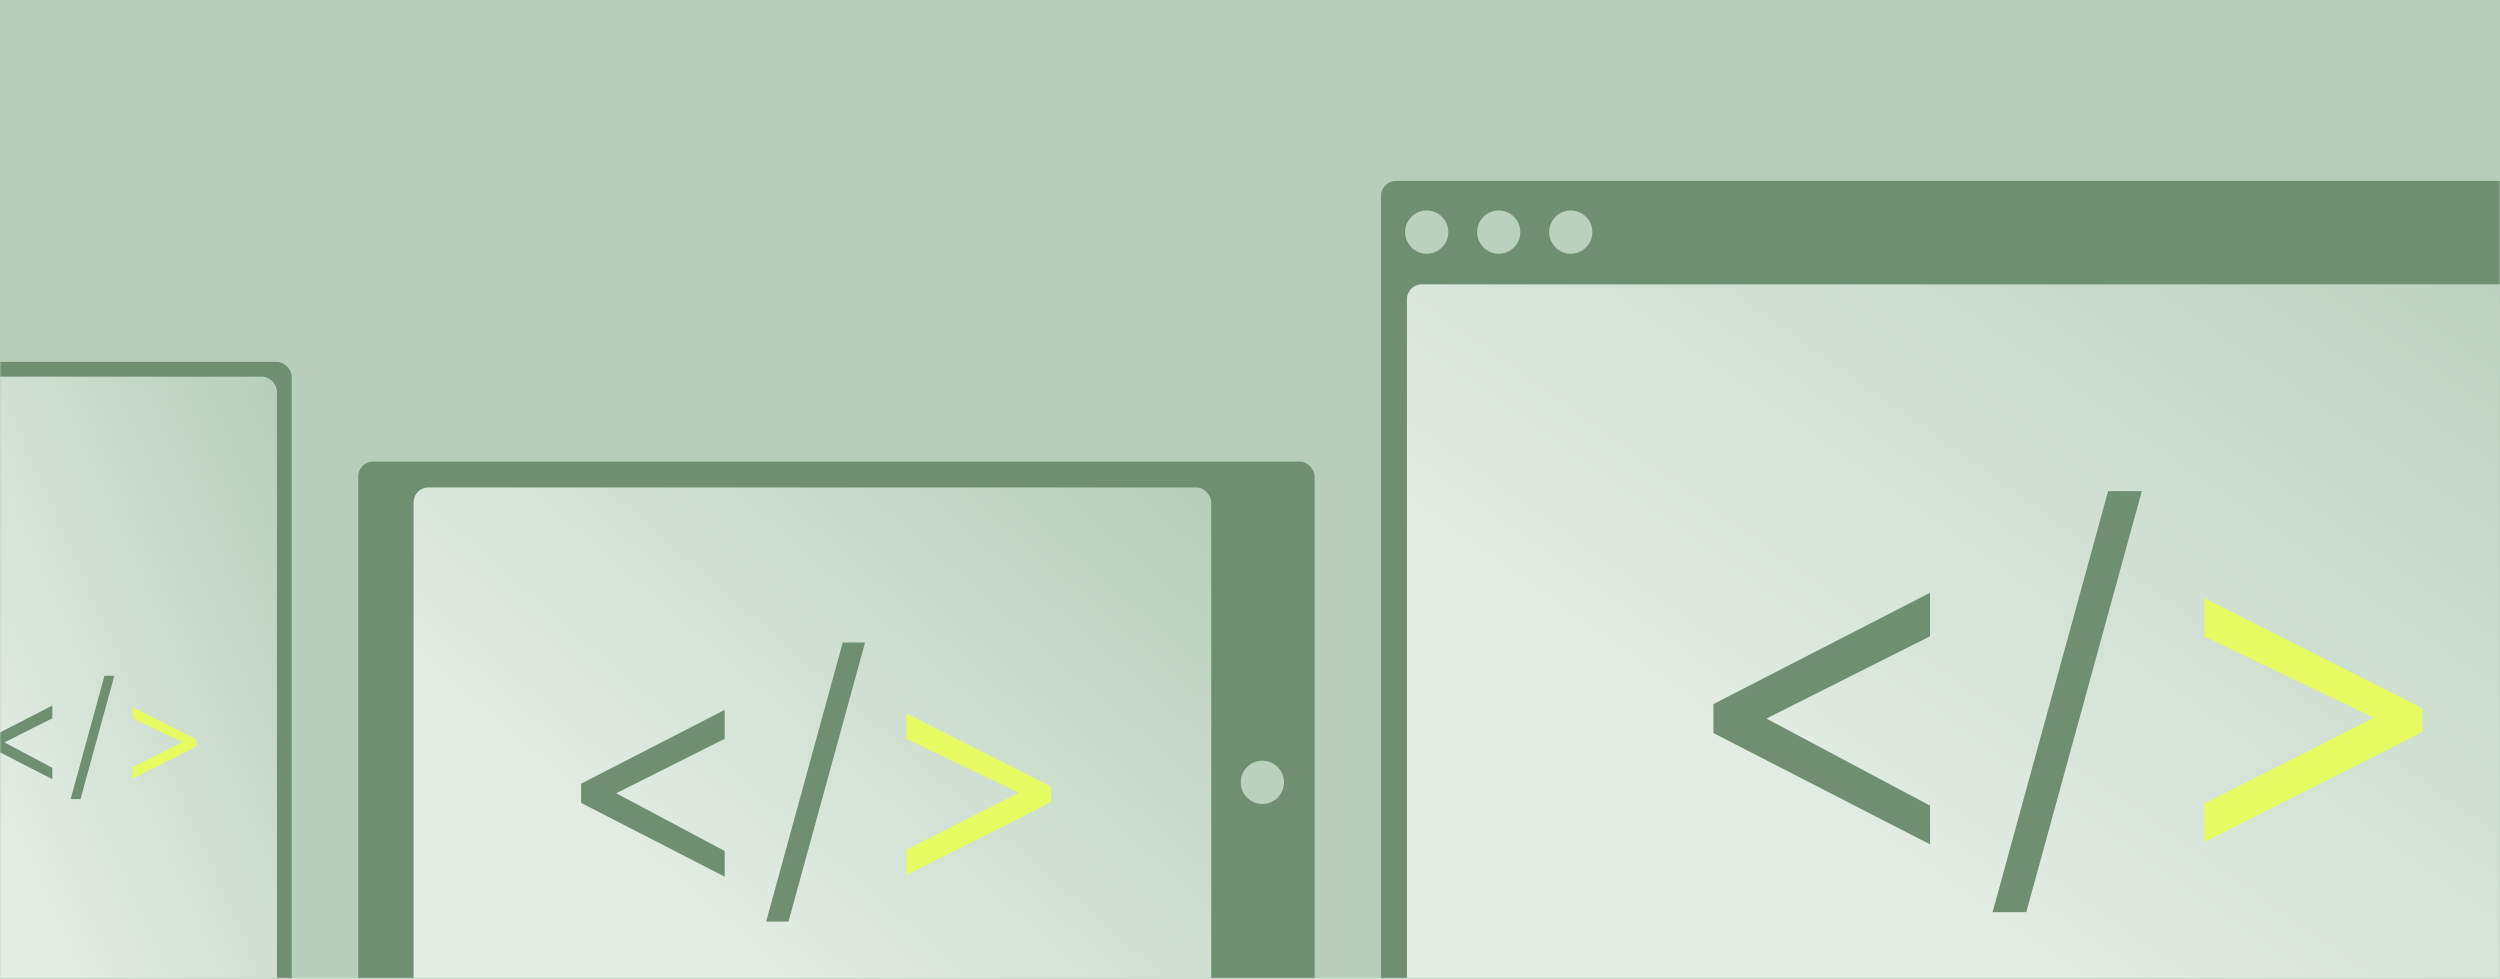
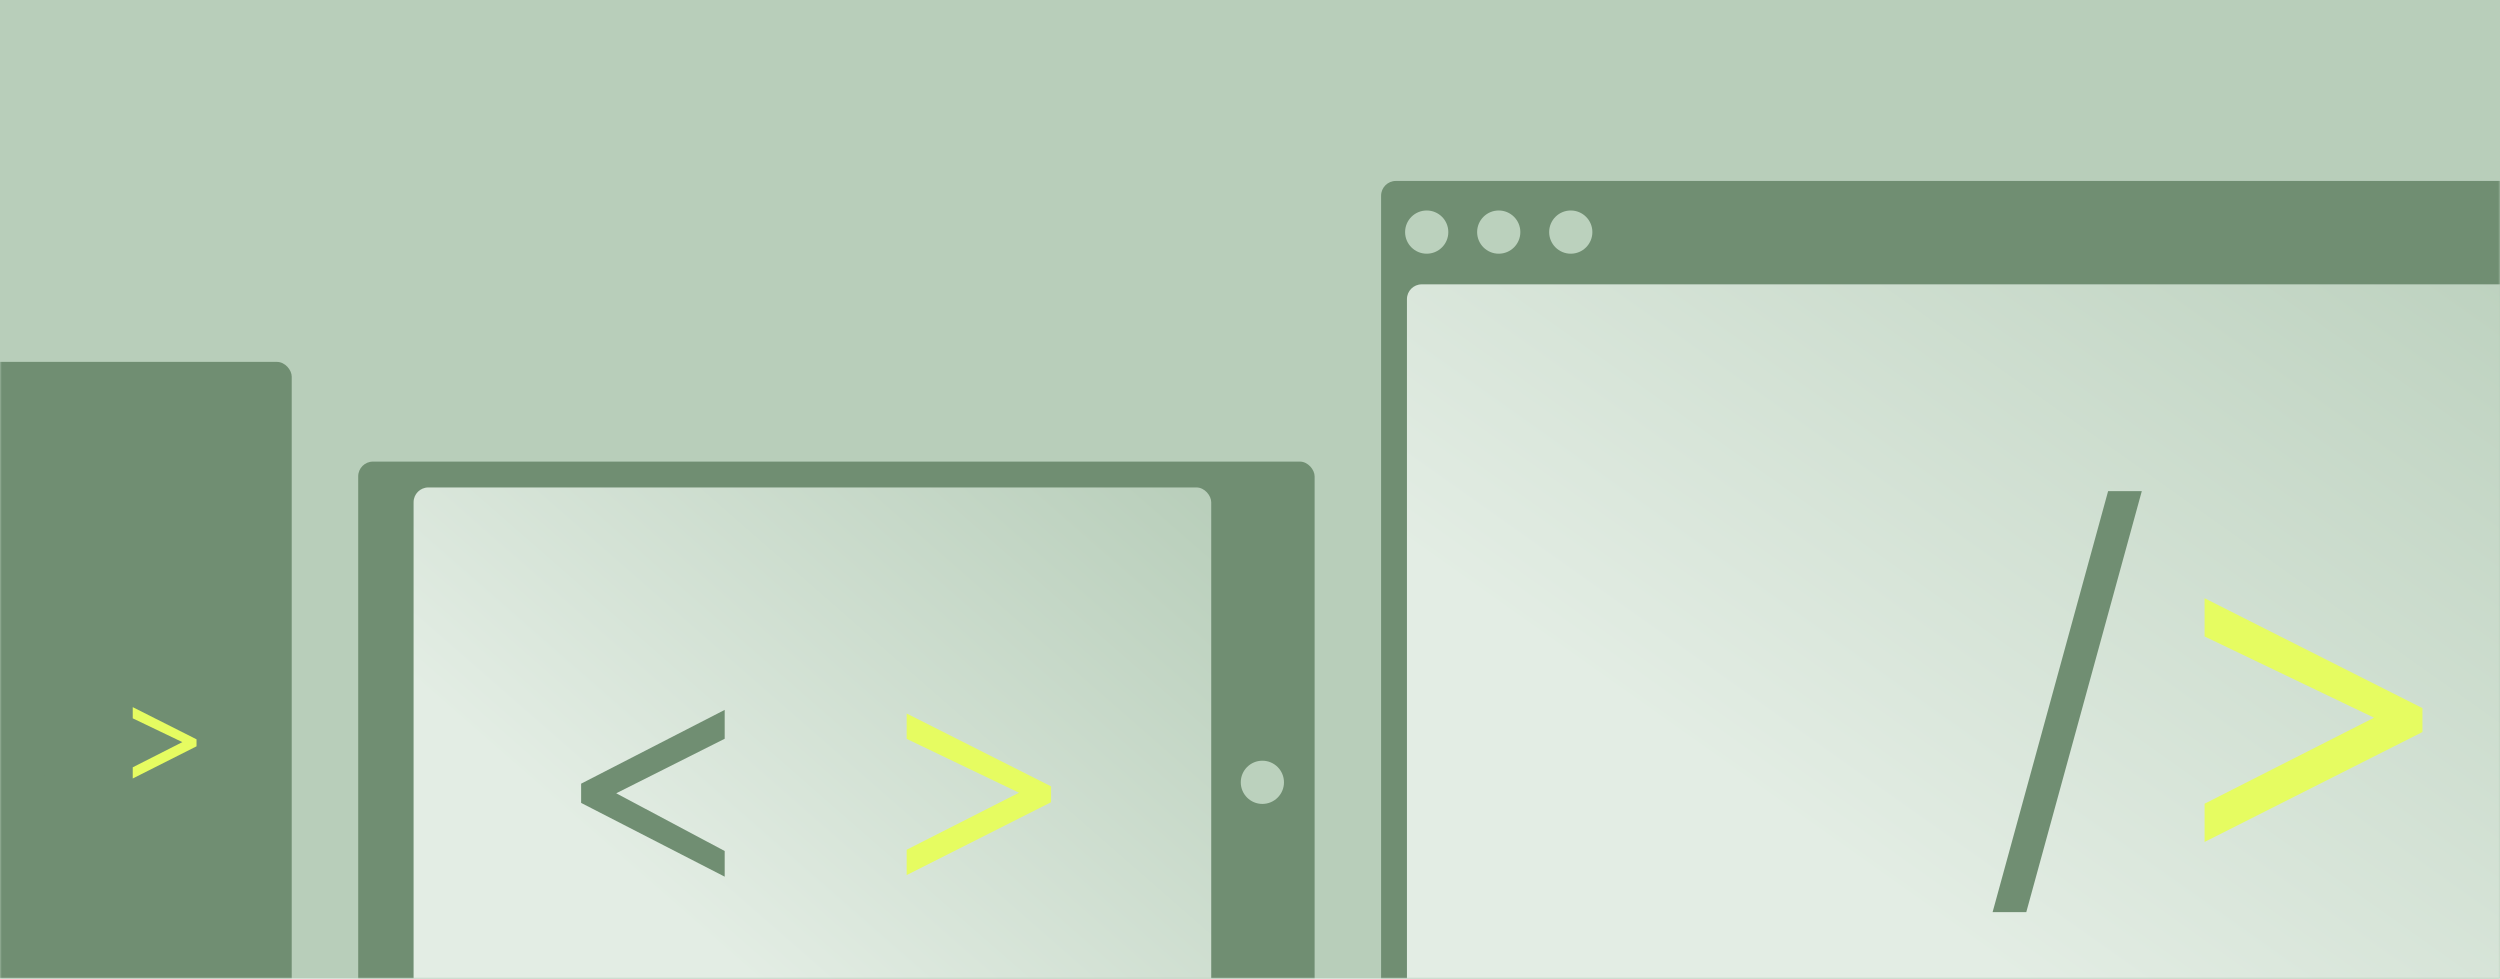
<svg xmlns="http://www.w3.org/2000/svg" width="677" height="265" viewBox="0 0 677 265" fill="none">
  <rect width="677" height="265" fill="#B8CEBA" />
  <mask id="mask0_4306_9580" style="mask-type:alpha" maskUnits="userSpaceOnUse" x="0" y="0" width="677" height="265">
    <rect width="677" height="265" fill="#B8CEBA" />
  </mask>
  <g mask="url(#mask0_4306_9580)">
    <rect x="97" y="125" width="259" height="174" rx="4" fill="#708E72" />
    <rect x="112" y="132" width="216" height="160" rx="4" fill="url(#paint0_linear_4306_9580)" />
    <path d="M196.245 192.239V200.056L166.872 214.821L196.245 230.455V237.403L157.369 217.427V212.216L196.245 192.239Z" fill="#708E72" />
-     <path d="M234.257 174H228.21L207.476 249.562H213.523L234.257 174Z" fill="#708E72" />
    <path d="M245.525 236.969V230.107L275.942 214.667L245.525 200.084V193.222L284.632 212.951V217.24L245.525 236.969Z" fill="#E6FC61" />
    <ellipse cx="341.851" cy="211.851" rx="5.851" ry="5.851" fill="#BBD1BD" />
    <rect x="-30" y="98" width="109" height="201" rx="4" fill="#708E72" />
-     <rect x="-26" y="102" width="101" height="193" rx="4" fill="url(#paint1_linear_4306_9580)" />
    <path d="M14.174 191.058V194.511L1.198 201.034L14.174 207.94V211.01L-3 202.185V199.882L14.174 191.058Z" fill="#708E72" />
-     <path d="M30.967 183H28.295L19.136 216.381H21.807L30.967 183Z" fill="#708E72" />
    <path d="M35.945 210.818V207.787L49.382 200.966L35.945 194.524V191.492L53.222 200.208V202.103L35.945 210.818Z" fill="#E6FC61" />
    <rect x="374" y="49" width="373" height="250" rx="4" fill="#708E72" />
    <rect x="381" y="77" width="358" height="215" rx="4" fill="url(#paint2_linear_4306_9580)" />
    <ellipse cx="425.363" cy="62.851" rx="5.851" ry="5.851" fill="#BBD1BD" />
    <ellipse cx="405.857" cy="62.851" rx="5.851" ry="5.851" fill="#BBD1BD" />
    <ellipse cx="386.353" cy="62.851" rx="5.851" ry="5.851" fill="#BBD1BD" />
-     <path d="M522.652 160.517V172.31L478.337 194.586L522.652 218.172V228.655L464 198.517V190.655L522.652 160.517Z" fill="#708E72" />
    <path d="M580 133H570.876L539.596 247H548.719L580 133Z" fill="#708E72" />
    <path d="M597 228V217.647L642.889 194.353L597 172.353V162L656 191.765V198.235L597 228Z" fill="#E6FC61" />
  </g>
  <defs>
    <linearGradient id="paint0_linear_4306_9580" x1="268.719" y1="80.188" x2="97.255" y2="276.383" gradientUnits="userSpaceOnUse">
      <stop stop-color="#B8CEBA" />
      <stop offset="0.7" stop-color="#E3EDE4" />
    </linearGradient>
    <linearGradient id="paint1_linear_4306_9580" x1="47.281" y1="39.501" x2="-107.429" y2="108.123" gradientUnits="userSpaceOnUse">
      <stop stop-color="#B8CEBA" />
      <stop offset="0.7" stop-color="#E3EDE4" />
    </linearGradient>
    <linearGradient id="paint2_linear_4306_9580" x1="640.748" y1="7.377" x2="421.395" y2="316.954" gradientUnits="userSpaceOnUse">
      <stop stop-color="#B8CEBA" />
      <stop offset="0.7" stop-color="#E3EDE4" />
    </linearGradient>
  </defs>
</svg>